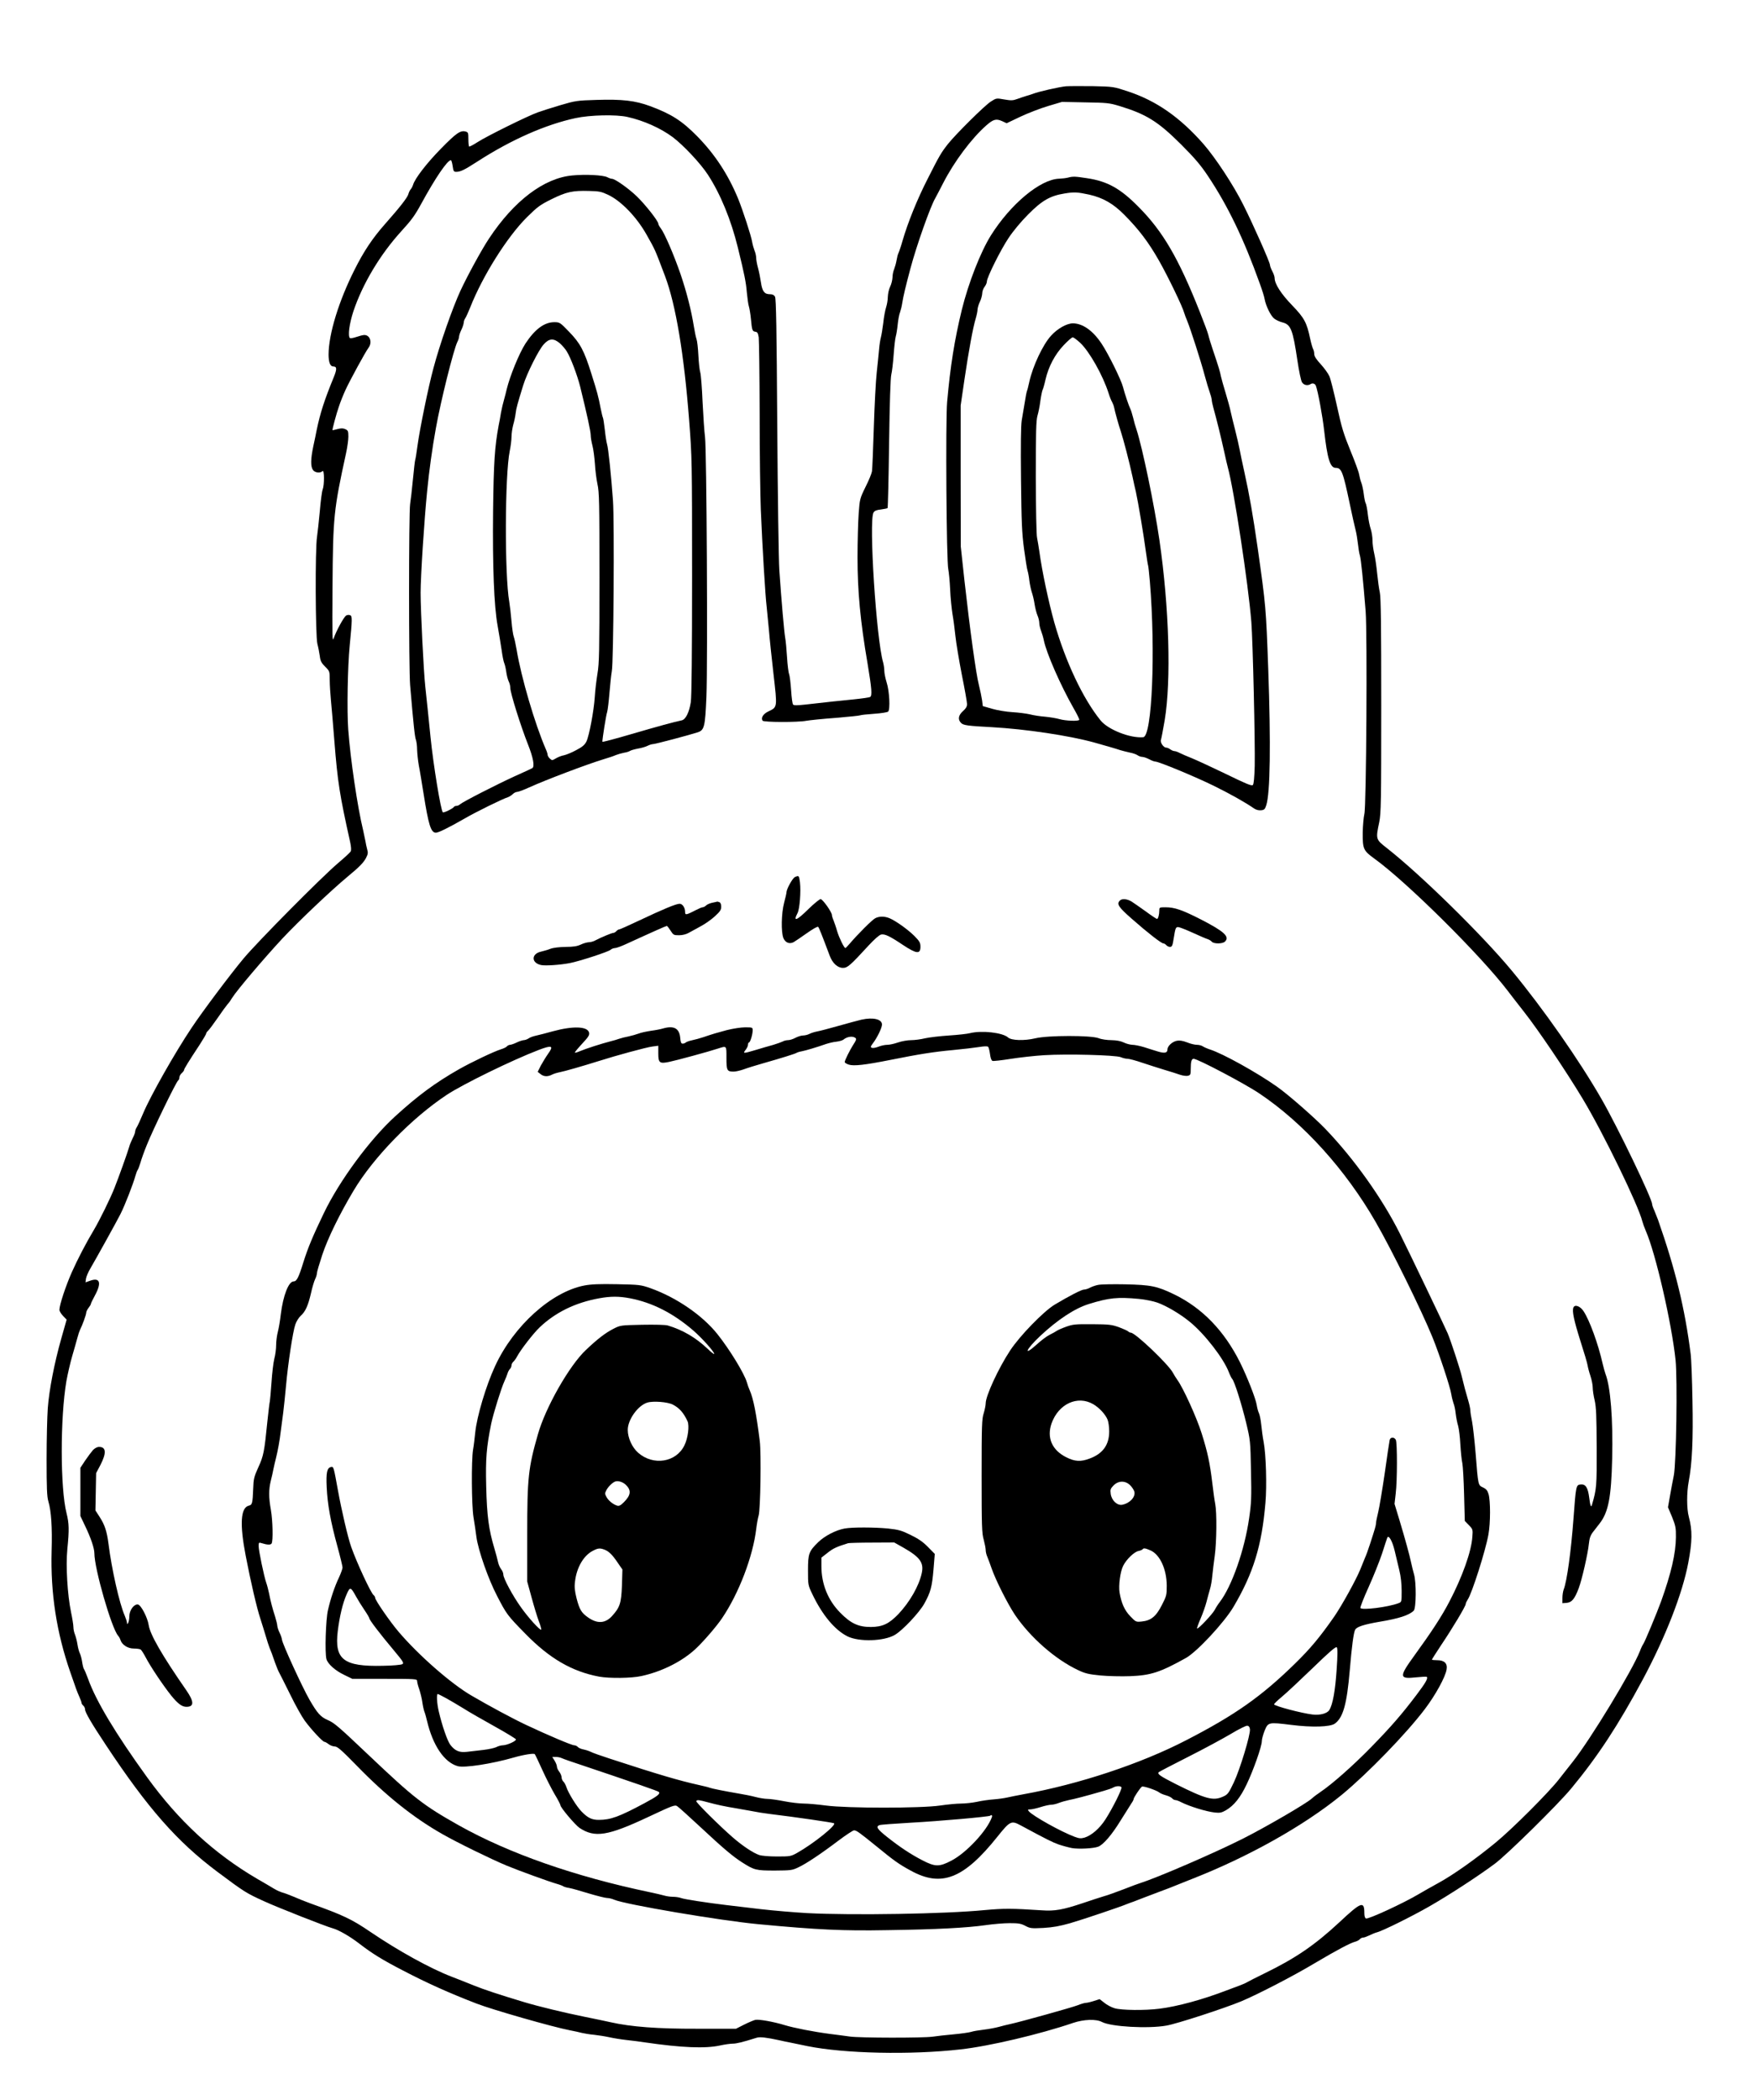
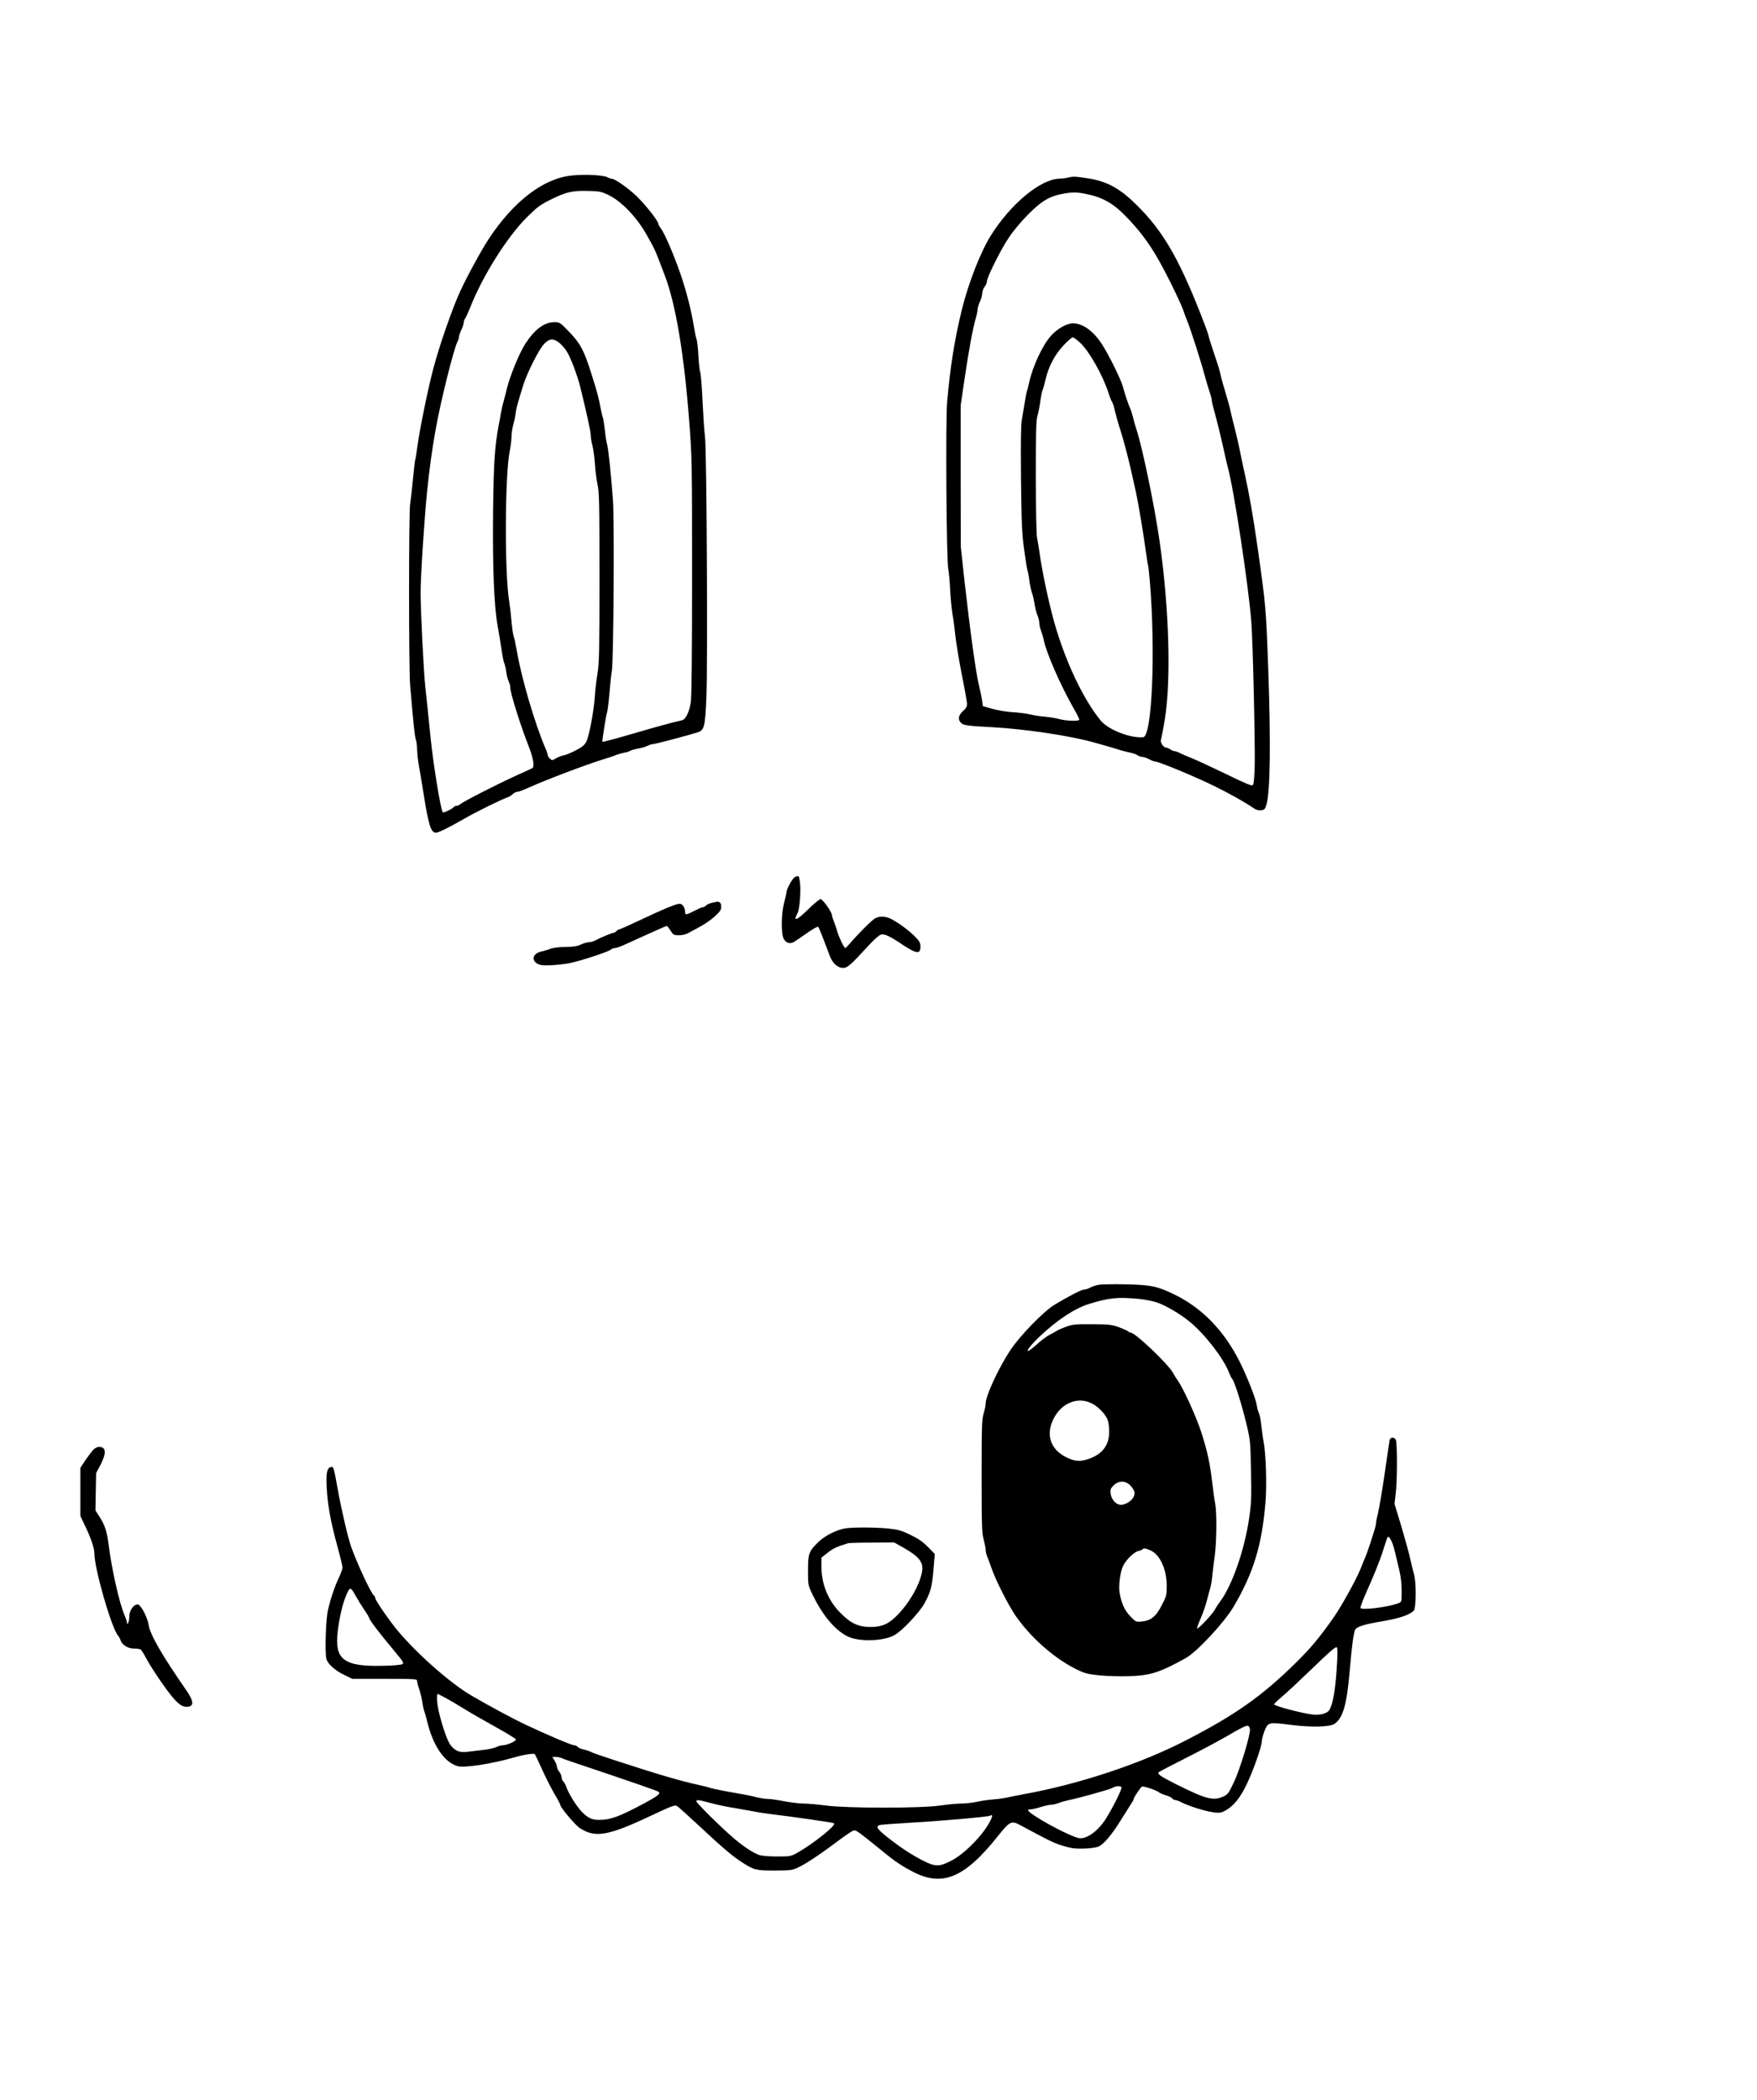
<svg xmlns="http://www.w3.org/2000/svg" version="1.0" width="1206pt" height="1441pt" viewBox="0 0 1508 1801" preserveAspectRatio="xMidYMid meet">
  <g transform="translate(0,1801) scale(0.1,-0.1)" fill="#000000" stroke="none">
-     <path d="M9150 17274 c-56 -5 -239 -46 -288 -66 -15 -5 -40 -14 -57 -18 -16 -5 -50 -16 -74 -25 -38 -14 -54 -14 -112 -4 -67 12 -68 12 -116 -19 -53 -34 -296 -275 -366 -362 -58 -74 -72 -96 -175 -300 -89 -174 -171 -376 -217 -536 -13 -46 -29 -92 -34 -102 -5 -9 -12 -37 -16 -61 -4 -24 -14 -59 -21 -77 -8 -18 -14 -50 -14 -71 -1 -21 -9 -56 -20 -78 -11 -22 -19 -61 -20 -87 0 -26 -7 -67 -15 -91 -8 -25 -19 -84 -24 -133 -6 -49 -15 -104 -20 -122 -5 -18 -13 -65 -16 -105 -3 -40 -13 -128 -20 -197 -8 -69 -19 -280 -25 -470 -6 -190 -13 -361 -16 -380 -3 -19 -28 -80 -56 -135 -48 -98 -49 -104 -58 -225 -5 -69 -10 -239 -10 -379 0 -289 24 -548 86 -909 36 -217 41 -276 22 -288 -7 -4 -69 -13 -138 -20 -120 -12 -220 -22 -419 -45 -65 -7 -96 -8 -104 0 -6 6 -13 61 -17 123 -4 62 -12 124 -17 138 -6 14 -14 79 -18 145 -4 66 -11 142 -16 168 -9 52 -32 315 -50 577 -6 91 -14 649 -18 1245 -5 832 -10 1085 -19 1103 -9 16 -22 22 -46 22 -45 0 -64 25 -75 101 -5 35 -16 91 -25 124 -9 32 -16 72 -16 87 0 16 -6 44 -14 62 -7 18 -17 53 -21 77 -8 50 -80 271 -120 369 -86 208 -199 380 -351 535 -130 132 -221 191 -405 259 -128 47 -238 60 -459 53 -167 -5 -181 -7 -310 -45 -74 -22 -162 -50 -195 -62 -87 -31 -437 -204 -516 -255 -37 -24 -70 -41 -73 -38 -3 4 -6 32 -6 64 0 54 -2 59 -25 65 -44 11 -80 -14 -212 -149 -120 -122 -222 -254 -238 -309 -4 -13 -13 -30 -20 -38 -8 -8 -16 -27 -20 -41 -7 -29 -73 -113 -203 -260 -105 -119 -180 -231 -259 -389 -136 -270 -222 -551 -223 -727 0 -67 14 -103 40 -103 32 0 33 -22 5 -91 -81 -197 -117 -310 -147 -454 -5 -27 -18 -90 -29 -140 -23 -109 -24 -173 -3 -203 17 -24 62 -30 82 -10 16 16 17 -118 1 -159 -6 -15 -17 -98 -24 -184 -8 -86 -19 -185 -24 -220 -17 -102 -14 -852 3 -919 8 -30 17 -78 21 -106 5 -42 14 -58 46 -90 38 -38 39 -39 39 -114 0 -41 5 -118 10 -170 5 -52 19 -212 30 -355 28 -352 45 -460 135 -864 9 -42 11 -71 5 -82 -5 -9 -54 -54 -107 -99 -141 -119 -690 -673 -813 -820 -115 -138 -353 -455 -446 -595 -142 -212 -350 -579 -414 -730 -23 -55 -48 -110 -56 -122 -8 -12 -14 -29 -14 -38 0 -9 -10 -35 -22 -58 -11 -23 -25 -55 -29 -72 -12 -44 -92 -267 -128 -357 -35 -88 -123 -267 -171 -349 -73 -122 -142 -255 -194 -371 -53 -120 -106 -281 -106 -322 0 -11 14 -34 31 -52 l31 -32 -46 -162 c-60 -212 -105 -445 -116 -600 -5 -69 -10 -265 -10 -436 0 -247 3 -321 15 -361 25 -83 34 -223 28 -426 -10 -361 42 -700 161 -1042 50 -146 58 -166 78 -211 10 -22 18 -45 18 -51 0 -6 7 -16 15 -23 8 -7 15 -21 15 -32 0 -25 54 -118 179 -306 358 -541 611 -829 956 -1087 233 -174 248 -183 399 -252 120 -55 534 -218 591 -233 51 -14 144 -67 224 -128 114 -88 199 -141 381 -235 205 -107 394 -192 630 -283 133 -52 658 -202 800 -229 36 -7 83 -17 105 -23 22 -5 69 -13 105 -16 36 -4 94 -13 130 -21 36 -8 103 -19 150 -24 47 -5 117 -14 155 -20 315 -46 517 -54 643 -27 40 9 90 16 110 16 32 0 83 12 207 51 28 9 84 2 195 -22 25 -6 68 -15 95 -20 28 -6 93 -19 145 -30 316 -64 885 -77 1315 -28 245 27 684 131 965 227 92 31 198 35 248 8 78 -41 396 -59 553 -31 89 15 494 147 644 209 140 59 443 215 630 327 189 112 306 174 347 184 15 4 32 13 39 21 6 8 19 14 28 14 9 0 33 9 54 19 20 10 49 22 64 26 47 11 303 138 453 224 169 97 424 263 560 365 105 78 543 509 656 646 227 274 403 542 614 935 195 364 340 736 390 1000 35 185 36 279 5 395 -19 70 -19 207 -1 304 29 151 39 359 32 695 -3 179 -10 358 -15 396 -50 395 -132 730 -281 1155 -7 19 -21 54 -31 78 -11 23 -19 48 -19 54 0 48 -294 658 -434 902 -191 333 -503 779 -768 1099 -254 307 -784 827 -1075 1055 -96 75 -96 76 -65 223 15 76 17 166 17 999 0 687 -3 929 -12 970 -7 30 -17 104 -23 164 -6 60 -17 137 -25 170 -8 34 -15 84 -15 113 0 29 -7 73 -15 98 -9 25 -20 81 -25 125 -5 44 -13 88 -19 97 -5 10 -12 45 -16 78 -4 33 -13 76 -20 95 -8 19 -16 52 -20 74 -3 21 -37 113 -75 205 -58 142 -75 197 -115 381 -26 118 -55 234 -65 256 -10 23 -43 69 -74 103 -38 41 -56 69 -56 87 0 14 -4 34 -10 44 -5 10 -17 50 -25 88 -29 139 -50 178 -155 287 -95 98 -150 184 -150 234 0 12 -9 38 -20 58 -11 21 -20 45 -20 54 0 22 -144 347 -229 516 -83 167 -239 404 -343 523 -201 228 -402 369 -647 450 -124 41 -124 41 -300 45 -97 1 -201 1 -231 -1z m454 -168 c234 -71 334 -133 532 -330 117 -117 169 -178 231 -271 171 -256 308 -540 446 -925 19 -52 38 -112 41 -132 11 -59 52 -143 82 -167 15 -12 47 -27 71 -33 72 -18 89 -62 128 -324 14 -94 31 -177 40 -190 16 -25 49 -31 74 -15 17 11 38 4 45 -15 18 -47 57 -260 71 -384 27 -240 51 -320 99 -320 50 0 62 -30 121 -310 19 -91 41 -190 49 -220 8 -30 17 -86 21 -123 4 -37 11 -82 17 -100 9 -31 27 -203 49 -477 15 -193 6 -1679 -11 -1740 -6 -25 -13 -97 -14 -160 -1 -140 5 -154 102 -224 279 -202 909 -827 1142 -1132 19 -26 81 -105 138 -178 126 -160 362 -510 504 -746 178 -295 480 -917 514 -1055 4 -16 17 -52 29 -80 86 -196 223 -795 256 -1110 17 -168 6 -886 -15 -990 -9 -44 -24 -123 -33 -176 l-17 -97 35 -83 c30 -75 34 -93 33 -174 -1 -138 -41 -310 -127 -550 -37 -101 -141 -351 -153 -366 -6 -8 -19 -34 -28 -59 -64 -165 -426 -761 -578 -952 -29 -36 -82 -104 -118 -150 -87 -112 -398 -423 -540 -540 -170 -140 -364 -278 -492 -348 -62 -34 -138 -77 -168 -95 -134 -80 -436 -219 -456 -211 -9 3 -14 21 -14 45 0 108 -26 99 -215 -78 -210 -195 -375 -308 -640 -437 -71 -35 -139 -69 -150 -76 -11 -7 -40 -20 -65 -29 -25 -9 -76 -29 -115 -43 -203 -78 -420 -137 -573 -156 -123 -16 -327 -14 -386 4 -27 8 -67 29 -88 47 l-40 31 -50 -16 c-28 -9 -59 -16 -69 -16 -10 0 -41 -9 -68 -20 -51 -20 -500 -145 -581 -162 -25 -5 -68 -16 -97 -24 -29 -8 -87 -19 -130 -24 -43 -5 -91 -13 -108 -19 -16 -5 -84 -15 -150 -21 -66 -6 -147 -15 -180 -20 -84 -12 -625 -11 -710 1 -38 5 -117 16 -175 23 -138 18 -306 51 -385 75 -94 29 -223 52 -253 45 -15 -4 -58 -22 -96 -41 l-69 -35 -331 0 c-341 -1 -569 16 -746 56 -36 8 -135 29 -220 46 -178 36 -397 89 -520 126 -213 64 -352 110 -435 144 -49 20 -135 54 -190 75 -186 72 -455 221 -693 382 -165 112 -230 143 -522 248 -41 15 -104 40 -140 56 -36 15 -78 31 -94 35 -16 4 -50 19 -75 34 -25 15 -90 54 -145 85 -371 218 -672 496 -943 870 -271 375 -439 655 -507 845 -15 41 -31 79 -36 85 -4 5 -11 33 -15 60 -4 28 -13 61 -20 75 -7 14 -16 48 -20 75 -4 28 -14 65 -21 84 -8 18 -14 48 -14 66 0 17 -9 74 -20 126 -31 148 -46 395 -32 542 17 167 15 221 -7 309 -54 212 -55 818 -1 1133 11 61 33 157 50 215 17 58 37 128 44 155 7 28 18 60 23 70 19 36 53 130 53 146 0 9 9 28 20 42 11 14 20 29 20 34 0 5 16 38 35 73 59 109 43 156 -41 126 l-40 -14 4 32 c3 17 19 56 37 86 51 87 230 410 258 466 39 76 110 260 129 329 6 22 15 45 20 52 5 7 15 34 23 60 7 26 31 95 55 153 51 129 253 544 269 554 6 4 11 16 11 27 0 10 9 27 20 36 11 10 20 22 20 27 0 10 35 67 137 222 29 45 53 86 53 91 0 6 7 16 15 23 9 7 45 56 82 109 36 53 75 106 86 119 12 12 30 38 41 57 37 60 270 335 427 504 140 150 421 416 564 535 102 84 136 120 157 160 17 33 18 45 9 75 -5 20 -12 50 -14 66 -3 17 -12 59 -20 95 -49 200 -110 616 -128 864 -12 158 -5 544 12 716 23 235 23 259 4 266 -10 4 -25 3 -34 -3 -20 -12 -85 -132 -106 -193 -13 -41 -14 -1 -11 445 4 598 11 658 116 1140 11 50 20 114 20 143 0 47 -3 54 -26 64 -19 9 -36 9 -67 1 -23 -6 -43 -11 -43 -10 -4 4 34 145 56 207 12 36 37 99 56 140 41 88 170 324 196 359 35 46 15 111 -35 111 -12 0 -43 -8 -69 -17 -26 -9 -51 -13 -55 -9 -19 19 -4 125 30 229 80 238 230 488 411 687 88 96 117 136 171 235 121 222 225 375 255 375 4 0 11 -22 15 -50 6 -44 10 -50 30 -50 37 0 69 15 185 90 290 187 584 316 840 371 125 27 348 32 445 10 140 -31 287 -97 390 -174 91 -69 238 -225 301 -322 108 -166 199 -388 257 -625 56 -228 70 -298 77 -385 5 -49 12 -104 18 -121 5 -17 13 -64 17 -105 9 -98 12 -107 38 -111 18 -2 23 -12 29 -48 3 -25 7 -319 8 -655 0 -335 5 -707 10 -825 13 -312 38 -732 50 -830 5 -47 14 -139 20 -205 5 -66 23 -235 39 -375 33 -289 34 -282 -43 -319 -45 -21 -67 -55 -51 -80 8 -14 303 -15 375 -1 28 5 142 17 253 25 110 9 205 19 210 22 5 3 59 9 119 13 61 4 115 13 121 19 19 19 11 176 -13 250 -11 35 -20 80 -20 100 0 20 -5 52 -10 71 -59 200 -124 1215 -83 1286 9 16 26 23 64 27 28 4 54 9 57 12 3 3 9 252 13 554 5 356 12 564 19 592 6 23 15 99 20 168 5 69 13 140 18 157 5 17 13 64 17 105 4 41 13 88 20 104 6 17 15 53 19 80 8 53 29 142 70 295 52 196 172 535 214 605 6 11 37 69 68 130 94 183 242 381 369 493 60 53 85 60 136 37 l39 -18 120 57 c66 31 173 72 237 91 l118 35 200 -4 c183 -3 207 -5 289 -30z" />
    <path d="M4913 16509 c-244 -22 -501 -217 -715 -540 -63 -94 -187 -322 -246 -449 -68 -147 -178 -461 -232 -665 -43 -158 -117 -521 -136 -660 -8 -60 -17 -117 -20 -125 -3 -8 -12 -85 -20 -170 -8 -85 -19 -180 -24 -210 -12 -74 -12 -1416 0 -1555 29 -339 40 -445 50 -469 5 -15 10 -53 10 -84 1 -31 7 -93 15 -137 9 -44 26 -151 40 -238 43 -271 63 -337 106 -337 23 0 106 41 246 121 96 56 328 170 374 184 11 4 30 16 40 26 10 10 27 19 38 19 10 0 56 17 102 38 133 61 494 198 639 242 41 12 89 28 106 36 18 7 49 16 70 20 22 3 44 11 50 15 6 5 37 14 67 20 31 5 69 16 84 24 16 8 37 15 48 15 19 0 309 77 383 101 57 19 64 46 75 304 12 306 2 2124 -12 2230 -6 44 -15 179 -21 300 -5 121 -14 236 -20 255 -6 19 -13 85 -16 145 -3 61 -10 124 -16 140 -6 17 -16 66 -23 110 -22 137 -62 294 -114 447 -56 163 -138 353 -170 394 -12 15 -21 32 -21 39 0 23 -114 167 -186 236 -71 68 -186 149 -211 149 -8 0 -26 6 -41 14 -36 18 -185 26 -299 15z m308 -167 c112 -54 241 -188 326 -337 78 -139 69 -117 161 -360 92 -245 163 -667 207 -1240 24 -311 25 -348 25 -1335 0 -655 -4 -1038 -11 -1080 -14 -89 -44 -148 -77 -156 -71 -15 -199 -50 -429 -117 -139 -41 -253 -71 -253 -67 0 27 32 231 41 255 5 17 14 91 20 165 6 74 15 158 20 185 15 71 23 1281 10 1465 -16 223 -40 450 -51 484 -5 17 -14 73 -19 123 -6 51 -13 97 -16 103 -3 5 -12 42 -20 82 -19 100 -30 141 -80 298 -62 198 -96 260 -190 357 -78 81 -81 83 -128 83 -85 0 -166 -60 -247 -183 -54 -84 -133 -277 -161 -392 -5 -22 -15 -62 -23 -90 -8 -27 -20 -77 -26 -110 -5 -33 -14 -82 -20 -110 -34 -181 -43 -321 -48 -733 -5 -480 8 -818 39 -987 11 -60 26 -153 34 -206 7 -54 18 -105 23 -115 5 -11 13 -44 17 -74 4 -30 14 -67 21 -82 8 -15 14 -40 14 -57 0 -42 88 -323 152 -485 45 -113 58 -188 37 -202 -8 -5 -76 -36 -152 -70 -151 -69 -443 -218 -468 -240 -8 -8 -23 -14 -32 -14 -9 0 -18 -4 -21 -9 -9 -14 -86 -52 -95 -46 -17 10 -83 415 -106 646 -19 188 -32 316 -45 434 -14 126 -40 650 -40 804 0 139 31 622 56 871 17 175 44 370 75 540 41 231 153 679 185 742 8 15 14 35 14 45 1 10 9 36 20 58 11 22 19 49 20 60 0 11 6 29 14 40 7 11 26 52 41 90 107 272 318 607 487 775 92 91 114 107 213 156 126 62 179 74 320 70 89 -2 107 -6 166 -34z m-415 -1274 c20 -18 46 -48 58 -68 34 -54 91 -205 116 -305 59 -240 90 -383 90 -415 0 -19 7 -60 15 -90 8 -30 17 -100 21 -155 3 -55 13 -134 22 -175 15 -67 17 -156 17 -800 0 -635 -2 -737 -17 -825 -9 -55 -20 -145 -23 -199 -8 -122 -48 -334 -72 -384 -14 -28 -34 -46 -88 -74 -38 -21 -86 -40 -105 -44 -19 -3 -50 -15 -68 -26 -32 -19 -34 -19 -52 -3 -11 10 -20 25 -20 33 0 7 -6 28 -14 45 -95 218 -213 621 -252 857 -8 47 -19 96 -24 110 -6 14 -15 75 -20 135 -5 61 -14 135 -19 165 -41 233 -38 1092 4 1295 8 39 15 93 15 120 0 28 7 75 15 105 9 30 18 75 21 100 5 43 15 78 65 240 32 103 132 302 176 350 46 52 86 54 139 8z" />
    <path d="M9165 16490 c-16 -4 -50 -8 -75 -9 -161 -5 -416 -217 -585 -486 -89 -142 -193 -408 -250 -639 -63 -260 -98 -478 -126 -791 -14 -155 -6 -1371 10 -1435 5 -25 13 -103 16 -175 3 -71 13 -166 20 -210 8 -44 19 -128 25 -187 6 -59 31 -208 55 -332 25 -123 45 -237 45 -253 0 -21 -10 -38 -35 -60 -40 -36 -46 -72 -16 -102 20 -20 57 -25 266 -36 287 -16 661 -72 875 -131 93 -26 194 -55 225 -66 17 -5 52 -14 79 -20 28 -5 59 -16 70 -24 11 -8 30 -14 41 -14 11 0 37 -9 58 -20 20 -11 44 -20 53 -20 30 0 348 -132 506 -210 141 -70 266 -140 341 -192 17 -12 40 -18 60 -16 28 3 34 9 45 43 34 105 40 523 17 1170 -19 523 -20 540 -91 1040 -40 278 -71 456 -114 650 -16 72 -34 157 -40 190 -6 33 -24 110 -39 170 -16 61 -33 133 -39 160 -5 28 -25 97 -42 155 -18 58 -36 123 -41 145 -8 41 -17 73 -70 230 -17 50 -34 106 -38 125 -4 19 -38 109 -74 200 -182 459 -316 688 -522 896 -158 161 -270 223 -444 249 -104 16 -121 17 -166 5z m185 -146 c118 -27 205 -77 300 -173 127 -128 208 -236 298 -394 75 -132 202 -394 216 -448 4 -13 15 -44 26 -69 29 -71 117 -344 149 -465 16 -60 37 -128 45 -150 8 -22 15 -49 16 -59 0 -11 6 -42 14 -70 30 -109 59 -224 95 -386 10 -47 23 -103 29 -125 53 -193 176 -1001 202 -1327 13 -164 33 -1036 29 -1234 -3 -103 -8 -157 -16 -165 -10 -10 -58 10 -230 94 -120 58 -252 119 -294 136 -41 16 -88 37 -104 45 -17 9 -37 16 -46 16 -8 0 -24 7 -35 15 -10 8 -27 15 -36 15 -22 0 -52 45 -44 66 3 8 18 84 32 167 57 341 39 969 -45 1548 -44 303 -146 793 -197 949 -9 25 -22 71 -29 102 -8 32 -19 66 -24 75 -12 23 -50 136 -62 185 -15 61 -126 286 -184 373 -74 112 -162 174 -246 175 -52 0 -132 -44 -188 -106 -70 -76 -157 -261 -187 -397 -7 -32 -15 -66 -19 -75 -4 -9 -13 -55 -20 -102 -8 -47 -19 -116 -26 -154 -7 -47 -9 -205 -6 -505 4 -371 8 -460 26 -596 12 -88 25 -173 31 -190 5 -16 12 -55 15 -85 4 -30 13 -73 20 -95 8 -22 19 -67 24 -101 5 -33 16 -78 25 -99 9 -20 16 -50 16 -66 0 -16 7 -46 15 -66 8 -21 19 -58 24 -83 22 -109 143 -385 254 -580 30 -52 53 -98 50 -102 -7 -13 -116 -9 -169 6 -27 8 -83 17 -124 21 -41 3 -100 12 -130 20 -30 7 -98 16 -150 19 -53 3 -131 16 -175 29 l-80 23 -6 49 c-4 28 -16 86 -27 130 -25 95 -78 483 -124 895 l-32 295 -1 605 0 605 33 225 c36 244 73 446 97 524 8 27 15 61 15 75 1 14 9 44 20 66 11 22 19 54 20 71 0 17 9 43 20 57 11 14 20 34 20 46 0 34 117 270 186 373 39 59 107 141 168 202 120 121 189 160 312 180 84 14 111 12 214 -10z m-79 -1271 c79 -74 195 -279 244 -433 9 -30 23 -64 30 -75 6 -11 15 -33 18 -50 6 -32 39 -151 56 -200 24 -73 73 -261 101 -390 9 -44 22 -102 29 -130 19 -85 69 -384 85 -508 9 -65 18 -121 20 -125 2 -4 9 -66 15 -137 50 -601 19 -1330 -57 -1336 -112 -10 -301 65 -365 143 -152 187 -302 505 -398 841 -49 175 -106 443 -128 607 -6 41 -15 95 -20 120 -6 26 -10 245 -11 521 0 385 3 485 14 525 8 27 20 84 25 127 6 43 15 86 19 95 5 9 17 51 26 92 26 110 80 213 155 292 35 37 70 68 78 68 7 0 36 -21 64 -47z" />
    <path d="M6824 10490 c-21 -8 -74 -104 -74 -133 0 -7 -9 -47 -20 -88 -24 -91 -27 -252 -6 -304 17 -39 52 -53 88 -34 12 7 63 41 112 76 52 37 93 60 98 55 8 -8 31 -66 99 -247 24 -65 68 -105 114 -105 39 0 62 20 220 192 49 53 91 90 107 94 32 7 74 -13 189 -90 115 -76 149 -80 149 -15 0 35 -7 47 -52 93 -58 57 -159 129 -213 152 -44 18 -88 18 -123 0 -26 -13 -151 -138 -219 -218 -18 -21 -35 -38 -37 -38 -11 0 -54 88 -71 145 -9 33 -24 75 -31 93 -8 18 -14 39 -14 46 0 24 -79 136 -97 136 -9 0 -56 -38 -104 -85 -102 -101 -134 -112 -94 -35 19 36 30 186 21 263 -8 60 -9 61 -42 47z" />
-     <path d="M9612 10288 c-30 -30 -13 -56 101 -156 134 -118 254 -212 272 -212 7 0 18 -7 25 -15 7 -8 21 -15 31 -15 19 0 23 11 33 75 14 87 17 95 38 95 10 0 67 -22 126 -49 59 -27 117 -52 129 -55 11 -4 27 -13 33 -21 17 -20 94 -20 114 1 42 41 -6 86 -202 187 -164 84 -230 107 -309 107 -51 0 -53 -1 -53 -27 0 -37 -10 -73 -20 -73 -4 0 -47 28 -94 63 -48 34 -102 72 -122 85 -39 24 -83 29 -102 10z" />
    <path d="M6118 10270 c-21 -4 -46 -14 -56 -23 -10 -10 -24 -17 -31 -17 -7 0 -31 -10 -54 -22 -90 -46 -97 -47 -97 -18 0 37 -22 70 -47 70 -30 0 -141 -46 -348 -144 -88 -42 -165 -76 -171 -76 -6 0 -17 -7 -24 -15 -7 -8 -19 -15 -26 -15 -14 0 -109 -40 -156 -65 -14 -8 -39 -15 -55 -15 -15 -1 -46 -9 -68 -20 -30 -14 -63 -20 -130 -20 -55 -1 -106 -7 -130 -16 -22 -9 -58 -19 -79 -24 -88 -18 -88 -99 0 -116 38 -7 160 1 244 17 80 15 332 97 350 114 9 8 26 15 38 15 12 0 56 16 99 36 43 20 96 44 118 54 22 10 81 36 131 59 50 23 94 41 97 41 4 0 18 -18 32 -40 24 -38 28 -40 73 -40 29 0 61 8 82 20 19 11 66 36 104 57 38 20 93 59 122 86 44 40 54 55 54 82 0 21 -6 35 -16 39 -9 3 -16 5 -17 5 -1 -1 -19 -5 -39 -9z" />
-     <path d="M7395 9266 c-33 -8 -123 -32 -200 -54 -77 -22 -158 -43 -180 -47 -21 -4 -52 -13 -67 -21 -15 -8 -40 -14 -55 -14 -16 0 -45 -9 -66 -20 -20 -11 -48 -20 -63 -20 -14 0 -35 -5 -47 -12 -12 -6 -49 -19 -82 -29 -33 -9 -99 -28 -148 -43 -108 -32 -113 -32 -88 0 12 15 21 35 21 45 0 11 4 19 8 19 11 0 32 69 32 104 0 25 -1 26 -65 26 -36 0 -105 -11 -157 -24 -93 -25 -111 -30 -203 -61 -27 -9 -70 -21 -95 -26 -24 -5 -49 -14 -54 -19 -6 -6 -18 -10 -27 -10 -13 0 -18 12 -21 52 -8 80 -55 105 -148 78 -19 -6 -66 -15 -105 -20 -38 -6 -86 -16 -105 -24 -19 -7 -57 -18 -85 -24 -27 -5 -63 -14 -80 -20 -16 -6 -50 -16 -75 -22 -81 -21 -209 -62 -269 -87 -18 -8 -35 -12 -37 -10 -3 2 25 36 62 76 55 59 65 75 60 96 -14 54 -138 58 -311 11 -55 -15 -119 -32 -143 -37 -24 -5 -53 -15 -65 -24 -12 -8 -31 -15 -42 -15 -11 -1 -38 -9 -60 -20 -22 -11 -47 -19 -56 -20 -9 0 -22 -6 -28 -13 -6 -8 -30 -19 -53 -26 -58 -18 -250 -109 -361 -172 -202 -115 -351 -225 -549 -406 -215 -197 -474 -548 -608 -826 -95 -198 -136 -295 -176 -422 -41 -133 -58 -165 -84 -165 -43 0 -90 -121 -110 -282 -6 -52 -17 -119 -25 -149 -8 -30 -15 -81 -15 -114 0 -34 -7 -88 -16 -120 -8 -33 -19 -125 -24 -204 -6 -80 -12 -152 -14 -160 -3 -9 -12 -86 -21 -171 -26 -261 -33 -298 -78 -395 -37 -82 -41 -99 -44 -185 -5 -125 -8 -137 -38 -144 -70 -18 -79 -158 -26 -431 42 -219 96 -451 126 -540 12 -38 33 -104 45 -145 12 -41 27 -88 34 -105 12 -28 21 -51 47 -127 14 -39 26 -68 37 -88 5 -8 46 -91 92 -183 45 -93 102 -194 125 -225 54 -74 154 -182 169 -182 6 0 22 -9 36 -20 14 -11 38 -20 53 -20 23 0 57 -30 190 -166 251 -258 487 -446 734 -586 128 -73 416 -214 553 -271 101 -42 366 -138 430 -156 25 -7 50 -17 55 -21 6 -4 28 -11 50 -14 22 -4 98 -25 168 -47 71 -21 142 -39 157 -39 16 0 44 -7 62 -15 91 -40 907 -179 1238 -210 511 -48 726 -58 1105 -51 428 6 683 20 845 43 63 9 156 17 205 17 75 0 97 -3 135 -23 42 -22 52 -23 155 -18 83 5 139 15 231 41 106 31 434 141 489 165 11 4 36 14 55 20 19 7 55 21 80 31 25 9 90 34 145 55 55 20 114 43 130 50 17 7 80 32 140 56 489 191 967 459 1291 724 222 183 553 524 712 734 93 122 178 278 188 342 9 52 -20 79 -81 79 -25 0 -45 2 -45 5 0 3 35 58 78 123 101 150 212 336 212 354 0 7 8 24 17 38 36 52 153 418 178 559 18 99 18 289 1 346 -9 31 -20 44 -47 57 -43 20 -42 14 -64 293 -9 110 -23 232 -30 270 -8 39 -15 81 -15 95 0 14 -8 54 -19 90 -21 71 -36 126 -56 210 -15 64 -95 307 -120 365 -27 63 -338 712 -410 855 -151 302 -393 642 -640 899 -92 96 -323 298 -415 362 -173 122 -465 284 -575 319 -22 7 -49 19 -60 26 -11 8 -34 14 -52 14 -18 0 -56 9 -85 21 -36 14 -63 18 -86 14 -40 -7 -82 -46 -82 -75 0 -30 -24 -35 -83 -17 -29 9 -82 25 -118 37 -36 11 -81 20 -100 20 -19 1 -52 9 -74 20 -27 13 -62 19 -106 20 -37 0 -86 7 -110 17 -67 25 -433 25 -542 -1 -97 -23 -206 -19 -235 7 -46 42 -225 62 -327 37 -22 -6 -103 -15 -180 -20 -77 -5 -169 -16 -205 -24 -36 -9 -90 -16 -120 -16 -31 0 -81 -9 -113 -20 -31 -11 -72 -20 -92 -20 -19 0 -53 -7 -75 -16 -22 -9 -47 -13 -56 -10 -14 5 -13 11 8 39 37 48 78 133 78 161 0 46 -76 64 -175 42z m-56 -155 c15 -10 12 -18 -19 -66 -26 -41 -70 -129 -70 -143 0 -6 16 -16 35 -22 43 -14 139 -3 360 41 244 49 371 69 535 84 85 8 186 20 223 26 43 7 72 8 78 2 5 -5 12 -33 16 -62 4 -34 12 -55 21 -59 9 -3 78 5 154 17 76 12 207 27 291 32 198 12 610 1 656 -17 18 -8 45 -14 59 -14 14 0 71 -15 126 -34 56 -19 142 -46 191 -61 50 -15 109 -33 133 -42 24 -8 54 -12 67 -9 23 6 25 11 25 60 0 63 7 86 25 86 34 0 444 -216 566 -299 377 -253 738 -653 996 -1101 137 -237 393 -757 488 -990 56 -137 152 -426 161 -487 4 -26 13 -61 19 -78 7 -16 16 -57 19 -90 4 -33 13 -80 21 -105 7 -25 16 -97 19 -160 4 -63 11 -135 17 -160 5 -25 12 -146 15 -270 l6 -225 35 -36 c34 -35 35 -39 30 -100 -8 -126 -86 -344 -198 -558 -65 -125 -155 -262 -299 -460 -134 -185 -133 -204 15 -188 47 5 88 7 91 4 12 -12 -10 -51 -88 -154 -123 -163 -217 -272 -388 -447 -151 -155 -336 -319 -436 -386 -27 -18 -60 -43 -74 -56 -48 -44 -394 -245 -598 -348 -252 -126 -727 -331 -872 -377 -14 -4 -79 -28 -145 -54 -66 -25 -142 -53 -170 -60 -27 -8 -110 -35 -184 -60 -168 -56 -238 -69 -348 -61 -263 17 -324 17 -492 2 -337 -33 -1133 -46 -1521 -26 -107 6 -287 21 -400 34 -113 14 -245 29 -295 35 -169 20 -361 50 -388 60 -16 6 -47 11 -70 11 -23 0 -58 5 -77 11 -19 5 -75 19 -125 29 -644 135 -1206 332 -1635 572 -307 173 -385 233 -774 602 -266 252 -296 278 -356 304 -59 26 -87 58 -153 172 -62 107 -237 489 -237 517 -1 10 -9 36 -20 58 -11 22 -19 49 -20 60 0 11 -9 47 -19 80 -22 68 -38 127 -52 200 -6 28 -16 68 -24 90 -20 59 -65 276 -65 314 0 30 2 33 23 26 51 -16 79 -17 88 -4 14 22 10 196 -6 289 -19 106 -19 174 -1 248 8 31 19 80 24 107 6 28 15 68 21 90 16 65 31 145 41 230 6 44 15 116 21 160 6 44 16 148 24 230 17 192 59 467 80 526 9 26 29 58 45 73 41 36 64 87 89 194 11 51 28 106 36 122 8 16 15 38 15 50 0 11 21 82 46 158 48 144 149 350 269 551 170 285 499 623 800 822 138 91 561 298 789 385 113 43 131 37 81 -32 -19 -27 -47 -73 -63 -102 l-27 -54 24 -19 c28 -23 62 -24 99 -5 15 8 46 17 67 21 38 7 192 51 332 95 147 47 412 119 461 125 l52 7 0 -66 c0 -82 11 -90 96 -72 63 13 339 88 414 113 79 25 75 29 75 -80 0 -108 5 -117 62 -117 18 0 56 9 85 19 29 11 103 34 163 51 176 50 279 83 290 90 6 4 26 11 45 14 37 7 133 36 210 63 25 8 65 18 90 20 25 3 52 11 60 18 29 24 74 32 99 16z" />
-     <path d="M5016 6985 c-283 -54 -607 -346 -766 -690 -78 -167 -157 -433 -171 -570 -5 -49 -13 -117 -19 -150 -15 -92 -13 -473 4 -579 8 -50 20 -126 25 -169 16 -116 102 -362 178 -507 80 -155 88 -166 242 -323 208 -213 400 -324 633 -368 87 -16 279 -14 363 5 175 38 347 124 464 232 65 60 181 194 228 264 145 214 266 531 294 770 5 41 14 91 20 110 16 50 23 536 10 640 -29 232 -55 365 -86 435 -8 17 -19 48 -25 70 -23 77 -147 280 -252 412 -129 162 -353 316 -576 395 -83 29 -94 30 -287 34 -149 3 -220 0 -279 -11z m392 -110 c191 -37 369 -127 542 -276 74 -64 180 -182 180 -201 0 -6 -26 14 -57 44 -101 96 -214 162 -342 200 -20 6 -112 8 -220 6 -186 -4 -186 -4 -247 -35 -70 -36 -137 -88 -235 -181 -142 -133 -347 -493 -412 -723 -83 -289 -92 -376 -92 -859 l0 -405 37 -135 c20 -74 48 -166 62 -204 15 -38 24 -72 21 -74 -9 -9 -110 102 -173 191 -70 97 -152 249 -152 282 0 12 -8 33 -19 46 -10 13 -22 40 -26 59 -4 19 -18 73 -32 120 -48 159 -64 278 -70 530 -6 242 2 335 43 540 18 85 86 305 114 365 10 22 22 51 26 65 3 13 13 30 20 38 8 7 14 22 14 31 0 10 7 24 16 32 8 7 22 26 31 43 28 55 141 201 195 252 137 130 307 212 510 249 99 18 171 18 266 0z m367 -912 c57 -30 92 -70 126 -143 17 -38 4 -145 -27 -207 -71 -146 -267 -177 -397 -63 -52 46 -89 127 -89 196 0 88 87 209 167 234 51 16 175 6 220 -17z m-406 -686 c51 -48 47 -90 -14 -151 -28 -28 -42 -35 -58 -30 -36 11 -76 44 -92 75 -14 25 -14 32 -1 57 15 30 52 66 76 75 24 9 63 -3 89 -26z m-182 -558 c38 -14 68 -43 115 -113 l40 -58 -4 -137 c-6 -152 -17 -187 -85 -262 -58 -64 -127 -68 -206 -12 -57 40 -73 67 -98 162 -16 64 -20 99 -14 144 13 121 74 226 154 266 43 23 61 24 98 10z" />
    <path d="M9425 6990 c-22 -4 -53 -15 -70 -24 -16 -9 -39 -16 -51 -16 -21 0 -124 -53 -253 -130 -95 -58 -298 -266 -382 -394 -100 -152 -209 -388 -209 -452 0 -17 -8 -55 -17 -85 -16 -48 -18 -104 -18 -539 0 -429 2 -492 18 -546 9 -34 17 -74 17 -89 0 -15 6 -41 14 -58 7 -18 24 -61 36 -97 35 -102 137 -304 200 -399 132 -195 347 -384 543 -476 61 -29 91 -36 192 -46 66 -6 181 -9 255 -6 177 7 256 32 480 157 94 53 327 303 407 438 170 288 243 524 274 892 13 147 5 413 -15 520 -8 41 -17 109 -21 150 -4 41 -13 86 -20 100 -7 14 -15 45 -19 70 -8 54 -82 242 -143 365 -136 272 -324 466 -564 583 -149 72 -200 82 -424 87 -104 2 -208 0 -230 -5z m349 -120 c54 -5 126 -20 160 -32 80 -29 195 -97 278 -165 128 -104 290 -314 335 -432 10 -26 23 -52 29 -58 19 -20 80 -213 120 -378 35 -147 36 -154 41 -410 5 -230 3 -277 -16 -407 -39 -272 -148 -583 -252 -719 -15 -19 -34 -49 -43 -67 -19 -36 -143 -168 -152 -160 -2 3 11 41 30 84 19 44 42 108 51 144 9 36 23 85 30 110 8 25 17 77 20 115 4 39 13 116 21 171 16 118 19 367 4 445 -6 29 -17 110 -25 179 -21 174 -40 263 -91 425 -42 135 -160 394 -209 460 -12 17 -29 44 -38 61 -36 70 -323 344 -361 344 -6 0 -17 5 -23 11 -6 6 -42 22 -79 36 -62 22 -85 25 -229 26 -145 1 -166 -1 -225 -22 -36 -13 -72 -29 -80 -35 -8 -6 -35 -21 -61 -34 -25 -12 -75 -50 -112 -84 -119 -107 -92 -42 30 73 151 141 296 237 418 275 174 54 248 61 429 44z m-390 -904 c51 -30 103 -86 122 -132 8 -19 14 -64 14 -101 0 -115 -54 -191 -168 -233 -76 -29 -127 -26 -200 11 -123 61 -169 168 -127 290 60 169 224 244 359 165z m316 -695 c16 -16 32 -40 36 -55 11 -45 -38 -99 -103 -112 -44 -9 -92 36 -100 93 -5 37 -2 45 25 73 42 42 101 42 142 1z m177 -560 c79 -37 136 -160 137 -301 0 -81 -2 -89 -42 -167 -50 -98 -93 -133 -173 -141 -49 -5 -51 -4 -98 45 -49 51 -76 111 -92 203 -10 61 6 181 31 230 28 56 94 119 131 127 16 3 32 10 35 14 8 13 24 11 71 -10z" />
    <path d="M11927 5658 c-3 -13 -22 -140 -42 -283 -21 -143 -46 -293 -56 -334 -10 -41 -19 -84 -19 -95 0 -18 -8 -46 -51 -178 -19 -58 -32 -94 -45 -123 -7 -16 -24 -59 -38 -94 -36 -89 -158 -310 -224 -406 -124 -178 -206 -276 -338 -405 -289 -282 -511 -439 -934 -657 -390 -202 -923 -378 -1395 -463 -55 -10 -118 -23 -140 -28 -22 -5 -74 -13 -115 -16 -41 -3 -106 -12 -145 -21 -38 -8 -100 -15 -137 -15 -37 0 -118 -8 -180 -17 -162 -24 -798 -24 -978 0 -68 9 -155 17 -191 17 -37 0 -113 9 -169 20 -56 11 -120 20 -142 20 -22 0 -68 7 -102 16 -33 9 -97 22 -141 29 -123 21 -238 44 -255 51 -8 4 -51 14 -95 24 -166 37 -341 88 -760 225 -77 25 -151 51 -165 59 -14 7 -41 16 -61 20 -21 4 -42 13 -49 21 -7 8 -21 15 -32 15 -21 0 -224 86 -413 175 -109 51 -319 164 -466 250 -177 102 -458 349 -628 549 -75 88 -201 271 -201 291 0 7 -6 18 -14 24 -24 20 -142 273 -191 411 -28 77 -84 318 -115 490 -36 199 -37 202 -58 198 -35 -7 -44 -47 -38 -173 7 -149 33 -293 91 -505 25 -91 45 -174 45 -185 0 -11 -14 -49 -30 -84 -37 -77 -72 -180 -95 -281 -19 -79 -28 -368 -13 -421 12 -42 76 -99 152 -135 l70 -34 278 0 c263 0 278 -1 278 -18 0 -11 8 -43 19 -73 10 -31 22 -80 26 -110 4 -30 12 -65 17 -79 6 -14 16 -50 23 -80 50 -212 148 -356 263 -389 57 -17 295 20 482 74 83 24 171 38 180 29 4 -5 33 -65 64 -134 31 -69 79 -163 106 -209 28 -46 50 -89 50 -95 0 -20 127 -170 164 -195 131 -87 243 -69 590 94 211 99 229 106 249 92 12 -8 96 -83 187 -168 206 -192 287 -261 370 -314 104 -66 118 -70 280 -70 135 1 149 2 201 27 67 31 192 114 348 232 63 47 122 86 131 86 21 0 42 -15 189 -134 155 -127 196 -156 297 -211 264 -146 456 -71 745 291 108 135 119 140 199 97 226 -122 273 -145 326 -164 32 -11 84 -25 114 -31 58 -10 184 -4 226 12 44 17 118 103 193 226 41 66 82 131 92 146 11 15 19 32 19 37 0 12 57 98 71 106 12 8 128 -32 149 -50 8 -7 34 -18 56 -24 23 -6 47 -18 54 -26 7 -8 19 -15 27 -15 9 0 32 -8 52 -19 72 -36 214 -80 288 -88 44 -5 59 -1 96 20 68 40 122 107 176 220 57 118 131 327 131 372 0 17 11 57 24 90 30 73 33 74 227 50 181 -23 337 -18 376 11 71 52 103 166 128 459 17 204 33 322 46 346 13 26 77 46 211 69 164 27 253 56 292 95 21 22 23 244 2 313 -8 26 -18 70 -24 97 -14 67 -51 201 -101 368 l-42 138 10 87 c14 112 14 437 1 463 -15 26 -47 24 -53 -3z m43 -948 c11 -47 29 -122 40 -168 13 -52 20 -118 20 -178 0 -94 0 -95 -27 -105 -90 -34 -314 -62 -327 -41 -3 5 28 86 70 178 42 93 94 223 116 289 21 66 41 126 44 134 11 32 44 -25 64 -109z m-8915 -392 c16 -29 48 -81 72 -116 24 -35 43 -68 43 -73 0 -13 92 -134 209 -273 82 -98 90 -111 74 -120 -10 -6 -85 -13 -167 -14 -337 -8 -417 53 -387 298 15 124 43 242 76 315 29 67 35 65 80 -17z m8417 -630 c-12 -180 -33 -298 -63 -346 -18 -29 -80 -46 -144 -38 -92 11 -321 71 -330 87 -2 3 28 33 68 66 40 33 159 145 266 248 139 135 196 184 204 176 8 -8 8 -62 -1 -193z m-7643 -244 c36 -20 104 -60 151 -89 47 -30 166 -98 265 -153 99 -55 181 -105 183 -111 5 -14 -75 -50 -111 -51 -15 0 -42 -7 -58 -16 -17 -8 -67 -19 -112 -24 -45 -5 -107 -12 -138 -16 -66 -8 -104 8 -144 60 -25 33 -70 162 -99 286 -16 67 -21 150 -9 150 3 0 36 -16 72 -36z m6899 -267 c5 -45 -85 -343 -138 -455 -45 -94 -52 -104 -92 -122 -85 -39 -148 -22 -406 107 -136 69 -162 87 -146 103 5 4 119 64 254 132 135 68 299 157 365 196 66 40 129 71 140 70 14 -2 21 -12 23 -31z m-5910 -246 c9 -4 40 -16 67 -25 607 -204 761 -258 769 -266 16 -16 -11 -37 -123 -97 -217 -116 -290 -143 -392 -143 -60 0 -94 17 -147 71 -42 42 -116 162 -131 211 -7 20 -19 42 -27 48 -7 7 -14 23 -14 35 0 12 -9 34 -20 48 -11 14 -20 33 -20 44 0 10 -9 33 -20 51 l-20 32 30 0 c17 0 38 -4 48 -9z m4807 -251 c8 -13 -75 -179 -138 -277 -50 -77 -118 -136 -178 -155 -32 -9 -46 -8 -86 7 -116 43 -359 179 -392 218 -12 15 -11 17 12 17 14 0 54 9 89 20 34 11 76 20 91 20 15 0 44 7 64 15 20 8 59 19 87 25 47 9 137 32 296 78 36 10 74 23 85 30 25 14 62 15 70 2z m-3550 -129 c77 -21 146 -36 245 -52 36 -6 97 -17 135 -24 39 -8 106 -19 150 -24 222 -27 540 -73 553 -80 25 -14 -177 -176 -318 -255 -52 -29 -60 -30 -170 -30 -70 0 -131 5 -155 13 -50 17 -141 77 -225 150 -113 98 -320 303 -314 312 8 13 20 11 99 -10z m2438 -128 c-41 -115 -218 -305 -346 -372 -105 -55 -140 -55 -250 2 -101 52 -194 114 -304 201 -84 67 -98 88 -65 101 9 4 132 13 272 21 240 13 670 51 679 60 11 11 20 2 14 -13z" />
    <path d="M7250 4900 c-74 -13 -172 -63 -227 -117 -81 -79 -88 -98 -88 -243 0 -124 0 -126 38 -205 85 -178 193 -307 302 -361 99 -48 311 -42 405 13 67 39 209 190 253 268 55 100 66 143 79 292 l11 135 -59 60 c-43 44 -83 71 -149 103 -79 39 -103 45 -194 55 -117 11 -304 12 -371 0z m505 -165 c142 -81 176 -129 156 -219 -24 -110 -103 -247 -200 -350 -81 -84 -136 -110 -236 -111 -108 0 -173 30 -264 123 -105 107 -161 245 -161 399 l0 73 55 43 c47 37 75 50 175 81 8 2 101 5 205 5 l190 1 80 -45z" />
-     <path d="M13504 6795 c-12 -31 5 -110 60 -285 31 -96 59 -190 62 -210 3 -19 14 -61 25 -93 10 -31 19 -75 19 -96 0 -22 7 -73 17 -113 13 -59 16 -134 17 -403 1 -335 0 -353 -41 -494 -7 -25 -15 -4 -23 64 -11 86 -31 117 -73 113 -40 -4 -41 -8 -62 -293 -21 -281 -56 -537 -84 -608 -6 -16 -11 -49 -11 -73 l0 -45 37 3 c44 4 69 35 103 126 28 74 79 299 87 380 5 48 13 72 34 100 16 20 42 54 59 76 75 97 99 224 107 556 8 334 -14 615 -57 725 -6 16 -17 57 -25 90 -38 169 -112 372 -164 450 -29 44 -76 60 -87 30z" />
    <path d="M798 5573 c-14 -16 -44 -56 -67 -90 l-41 -62 0 -207 0 -207 39 -82 c50 -103 81 -195 81 -237 0 -133 147 -642 203 -707 8 -9 18 -26 21 -38 13 -41 63 -73 114 -73 26 0 52 -4 59 -8 6 -4 26 -34 43 -67 43 -82 149 -240 220 -329 57 -70 92 -96 130 -96 67 0 67 44 -1 142 -207 298 -311 478 -323 560 -10 65 -66 172 -92 176 -34 5 -74 -50 -74 -101 0 -23 -5 -49 -10 -57 -8 -13 -10 -13 -10 1 0 9 -9 36 -19 60 -46 103 -113 402 -140 619 -14 107 -32 162 -77 231 l-35 54 3 160 3 160 38 72 c52 102 48 153 -13 153 -16 0 -36 -11 -52 -27z" />
  </g>
</svg>